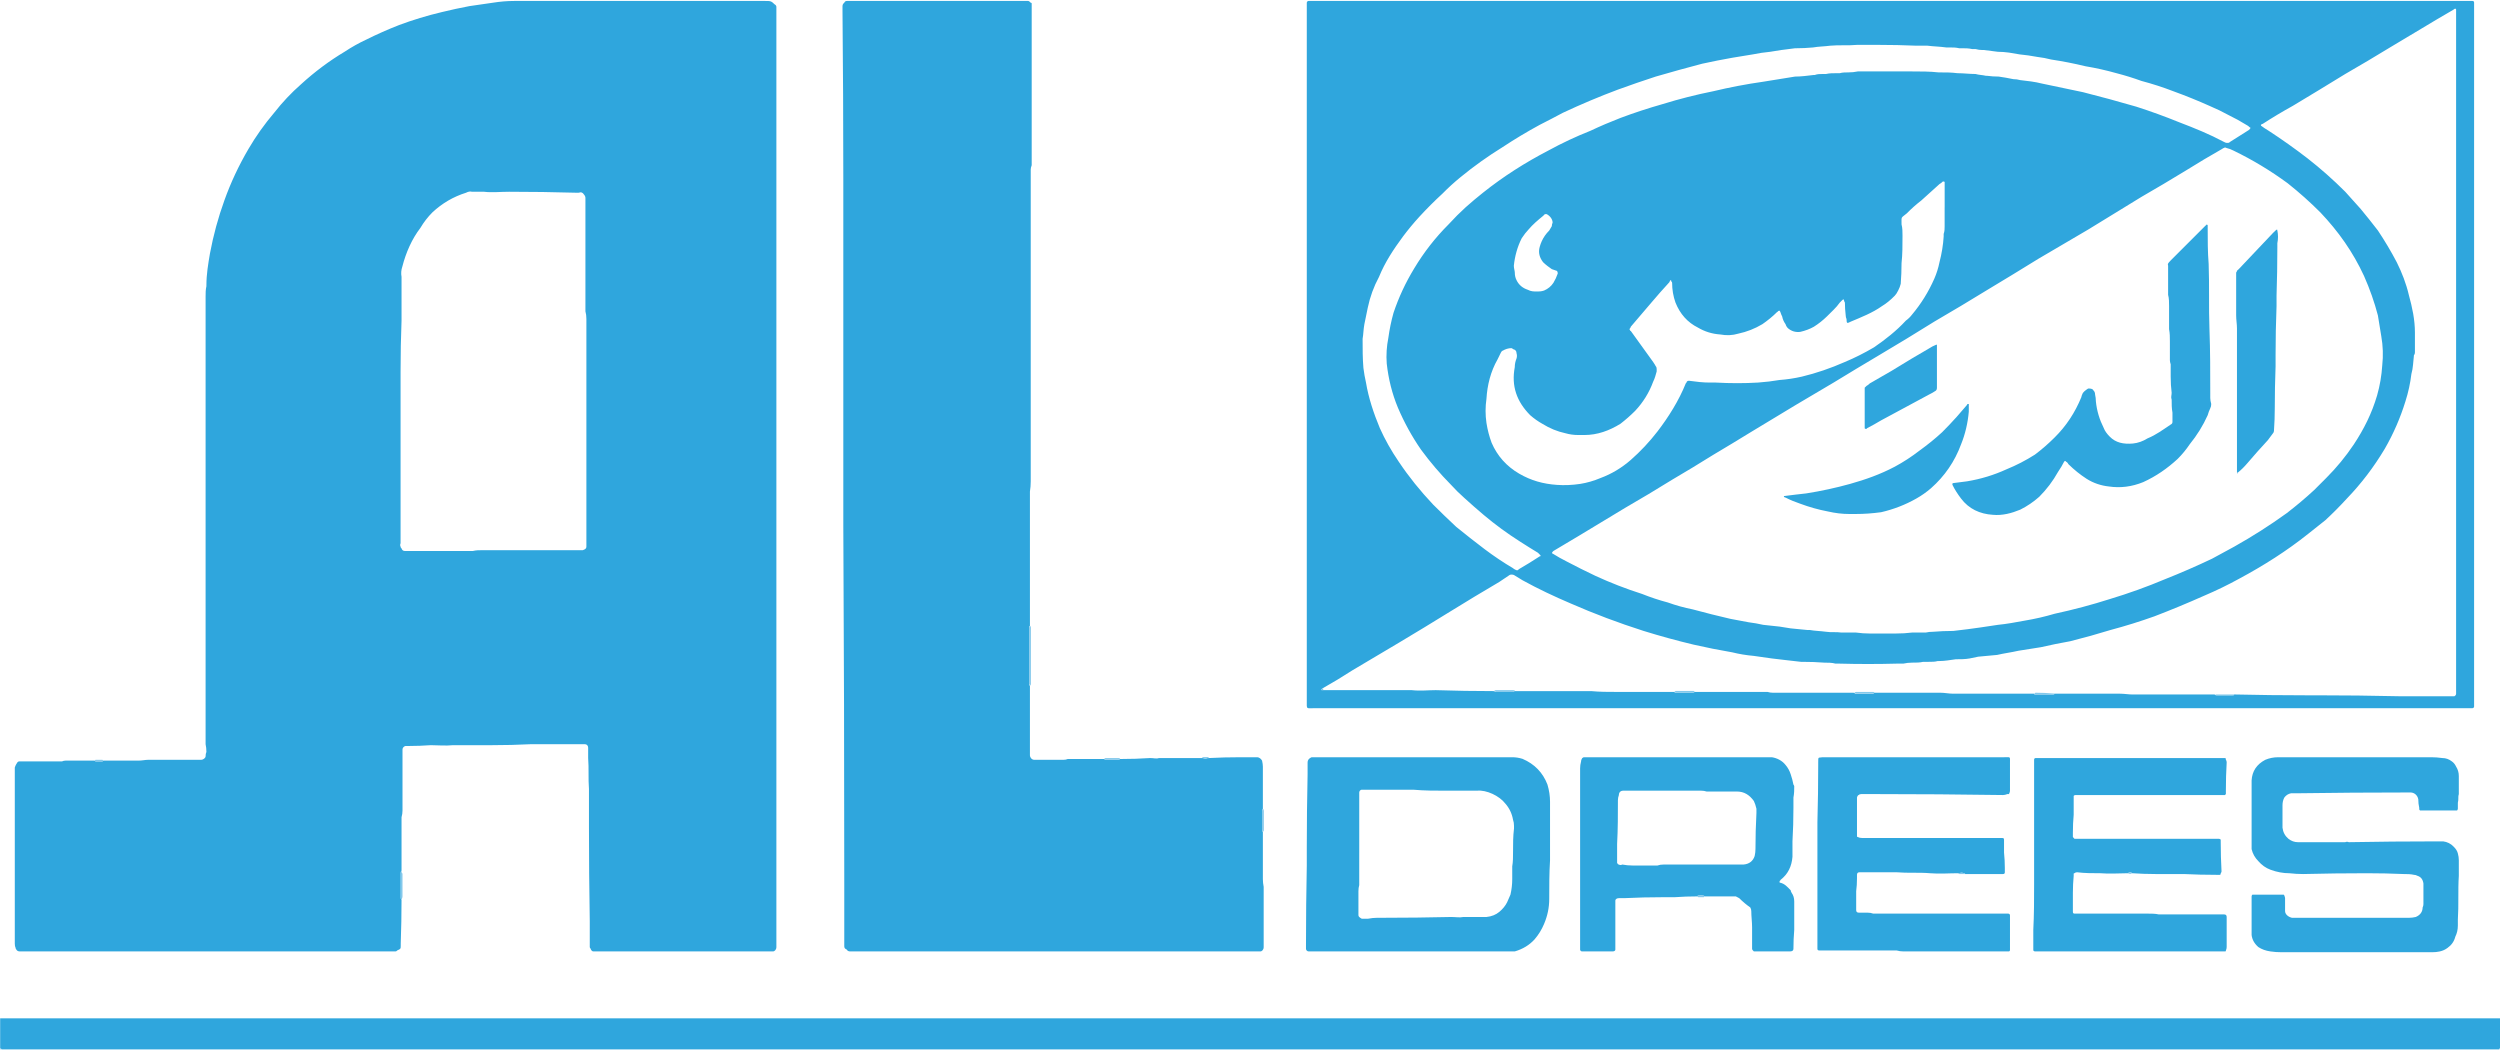
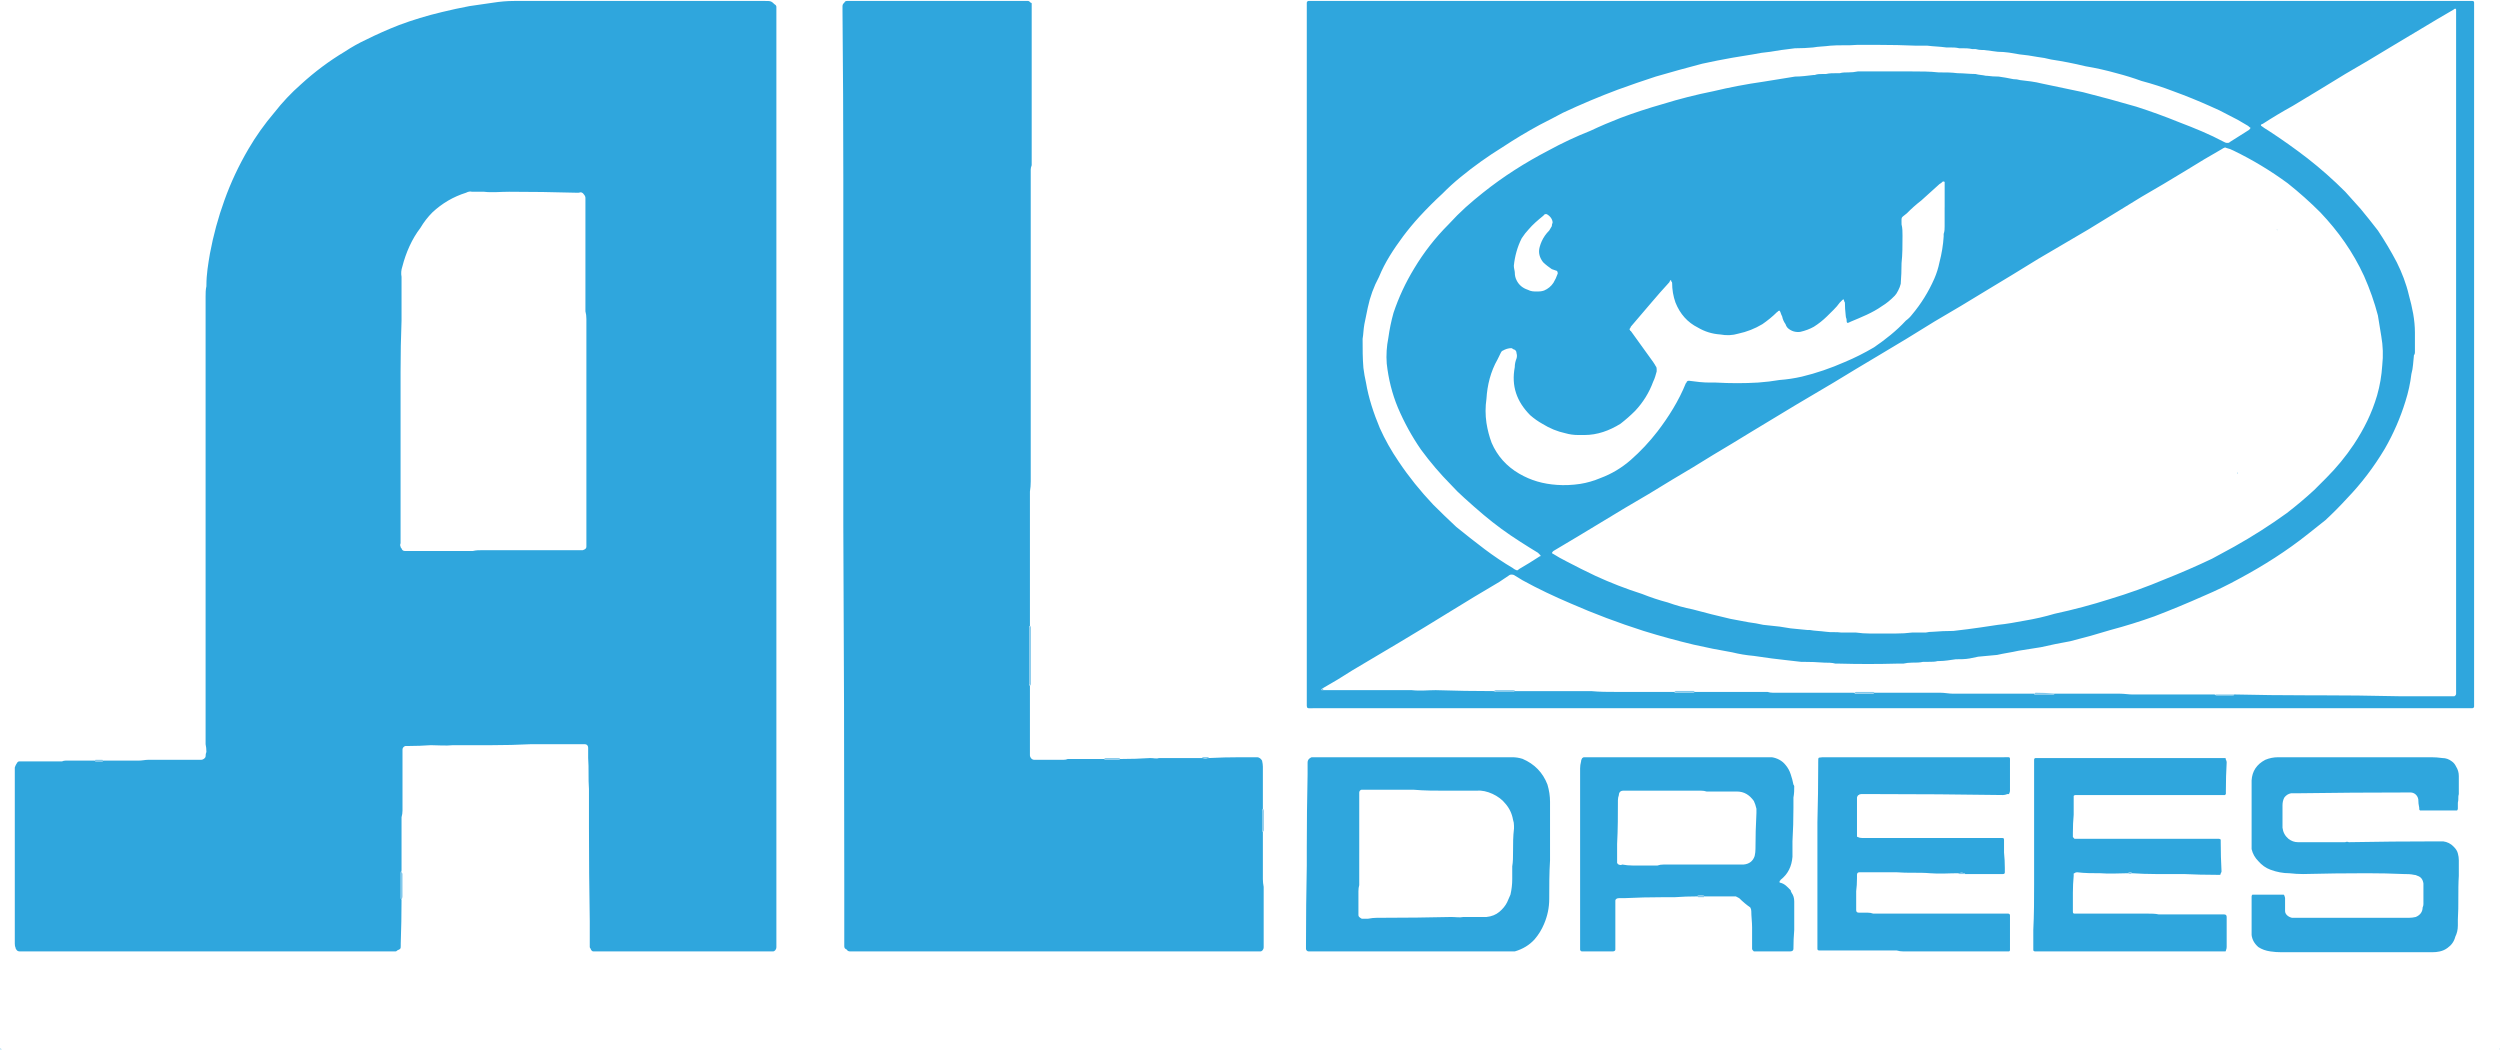
<svg xmlns="http://www.w3.org/2000/svg" version="1.2" viewBox="0 0 1554 653" width="1554" height="653">
  <title>351065_1679988883-1-pdf-svg</title>
  <defs>
    <clipPath clipPathUnits="userSpaceOnUse" id="cp1">
      <path d="m-562.08-412.29h6364.28v8995.02h-6364.28z" />
    </clipPath>
  </defs>
  <style>
		.s0 { fill: #2fa6dd } 
		.s1 { fill: #83c8eb } 
	</style>
  <g id="Clip-Path: Page 1" clip-path="url(#cp1)">
    <g id="Page 1">
-       <path id="Path 109" class="s0" d="m1553.5 652.3q-2.2 0-3.8 0-772.7 0-1544.8 0-2.2 0-3.8 0-0.5-0.6-1-0.6v-18.7q2.1 0 4.2 0h1545.4q2.2 0 4.3 0v18.7q-0.5 0-0.5 0.6z" />
      <path id="Path 110" fill-rule="evenodd" class="s1" d="m0.1 651.7q0.5 0 1 0.6-0.5 0-1 0zm1553.4 0.5q0 0 0.5-0.5v0.5q-0.5 0-0.5 0z" />
      <path id="Path 111" fill-rule="evenodd" class="s0" d="m64.2 472.8q11.2 0 21.9 0c2.1 0 4.3-0.5 5.9-0.5q4.3 0 8 0 11.2 0 21.9 0 1.6 0 3.2 0c1.1 0 2.7-1.1 2.7-2.2q0-1.6 0.5-2.7 0-2.6-0.5-4.8 0-3.2 0-5.8 0-75.4 0-150.7 0-60.9 0-121.8c0-2.1 0-4.2 0.5-6.4q0-0.5 0-0.5c0-6.9 1.1-13.3 2.2-19.8q3.2-17.1 9-33.1 5.9-16.5 15-32 6.9-11.8 16-22.5 7.5-9.6 16.6-17.6 12.8-11.7 27.2-20.3 6.5-4.3 13.4-7.5 9.6-4.8 20.3-9 12.8-4.8 26.7-8.1 8.6-2.1 17.1-3.7 7.5-1.1 14.5-2.1 6.9-1.1 13.3-1.1 77 0 153.9 0 1.1 0 2.2 0c3.2 0 3.7 0 5.8 2.1q1.1 0.6 1.1 1.6 0 2.2 0 3.8 0 223.8 0 447.6 0 65.2 0 129.8 0 1.6 0 3.2c0 1.6-1.1 2.7-2.1 2.7q-0.6 0-1.1 0-1.1 0-2.1 0-52.4 0-105.3 0-1.6 0-3.2 0-0.6 0-1.1-0.6-0.5-0.5-0.5-1-0.6-0.6-0.6-1.1 0-3.7 0-6.9c0-2.7 0-4.9 0-7.5q0-1.1 0-1.6-0.5-29.4-0.5-58.8 0-11.2 0-22.4 0-0.6 0-1.1c-0.5-6.4 0-12.8-0.5-19.2q0-3.2 0-6.4c0-1.1-0.6-2.2-2.2-2.2q-1 0-2.1 0-15.5 0-31.5 0-11.8 0.6-24.1 0.6-11.2 0-23 0-0.5 0-1 0c-4.8 0.5-9.6 0-13.9 0q-7 0.5-13.4 0.5-1 0-2.1 0c-1.1 0-2.1 1.1-2.1 2.1q0 1.1 0 1.6 0 18.2 0 36.4 0 2.1-0.6 4.2 0 1.6 0 3.2 0 13.4 0 26.8 0 1.6 0 3.2c-0.5 0.5-0.5 1-0.5 1.6q0 7.4 0 14.4 0 0.5 0 1.1 0 0.5 0.5 1 0 13.4-0.5 27.3 0 0.5 0 1c0 2.2 0 2.2-2.2 3.2q-0.5 0.6-1 0.6-1.1 0-2.2 0-114.8 0-229.2 0-1.1 0-2.1 0-1.6 0-2.2-1.1-0.5-0.5-0.5-1.1-0.5-1-0.5-2.6 0-9.1 0-18.7 0-43.8 0-88.2 0-1.6 0-2.6c0.5-1.6 1-2.2 1.6-3.2q0.5-0.6 1-0.6 1.1 0 2.2 0 10.6 0 21.3 0 1.6 0 3.2 0 1.1-0.5 2.2-0.5 9.1 0 18.1 0l0.6 0.5q2.1 0 4.3 0zm300.3-241.4q0-16.6 0-33.1 0-2.7-0.6-4.8 0-3.2 0-6.4 0-26.8 0-53.5 0-5.3 0-10.6 0-1.1-1-2.2c-0.6-1-1.6-1.6-3.2-1q-0.6 0-1.6 0-20.9-0.6-41.7-0.6c-5.4 0-10.7 0.6-15.5 0q-0.6 0-1.6 0-2.7 0-5.9 0-1.6-0.5-3.7 0.6-11.8 3.7-20.9 12.2-4.3 4.3-7.5 9.7c-5.3 6.9-9 15.4-11.2 24q-1.1 3.2-0.5 6.4 0 13.4 0 27.2-0.6 15.5-0.6 31.6 0 2.1 0 3.7 0 2.1 0 3.7 0 13.9 0 28.3 0 35.3 0 71.1-0.5 1.1 0 2.1 0 0.6 0.6 1.1 0.5 1.6 2.1 1.6 1.1 0 2.7 0 18.7 0 37.4 0 1.1 0 2.1 0c2.2-0.5 3.8-0.5 5.9-0.5q13.4 0 26.7 0 16.6 0 33.7 0 0.5 0 1.6 0 0.5 0 0.5 0c1.6-0.6 2.2-1.1 2.2-2.2q0-1.6 0-3.2 0-52.3 0-105.2zm453.1 208.8c-5.9 0-5.3 1.1-5.3-4.8q0-214.7 0-430 0-1.6 0-3.7c0-0.5 0.5-1.1 1-1.1q0.6 0 1.1 0 1.6 0 2.7 0 358 0 716 0 1.6 0 3.8 0 1 0 1 1.1 0 0.5 0 1.6 0 1.1 0 2.7 0 214.7 0 430 0 1.6 0 3.2c0 0.5-0.5 1-1 1q-1.6 0-3.2 0-19.8 0-39.6 0c-119.3 0-557.5 0-676.5 0zm235.7-10.1q21.9 0 43.8 0 0.5 0 1.6 0 1.6 0.5 3.2 0.5 7.5 0 15 0 17.6 0 35.2 0c0.6 0 1.1 0.6 1.1 0.6q5.3 0 11.2 0c0 0 0.5-0.6 1.1-0.6q0.5 0 1.6 0 19.2 0 39 0c2.7 0 5.3 0.6 8 0.6q7 0 14.4 0 17.7 0 35.8 0c0 0.5 0.6 0.5 1.1 0.5q5.4 0 10.7 0c0.5 0 0.5 0 1.1-0.5q1 0 2.1 0 19.2 0 38.5 0c2.6 0 5.3 0.5 8 0.5q7.5 0 14.4 0 18.2 0 36.4 0c0.5 0.5 1 0.5 1 0.5q5.4 0 10.2 0c0.5 0 1 0 1-0.5q0.6 0 1.1 0 21.4 0.5 42.8 0.5 1 0 1.6 0 2.4 0 4.8 0 26.7 0 52.9 0.6 15.5 0 31 0 1.6 0 2.6 0 1.1-0.6 1.1-1.6 0-1.1 0-2.7 0-209.9 0-419.3 0-1.1 0-2.2 0-0.5 0-1c0-0.6-0.5-0.6-0.5-0.6q-0.6 0-1.1 0.6-5.3 3.2-10.1 5.9-15 9-29.4 17.6-13.9 8.5-27.8 16.5-16.6 10.2-32.6 19.8-9.6 5.3-18.7 11.2-0.6 0-1.1 0.6v0.5q2.1 1.6 4.8 3.2 12.3 8 24.1 17.1 12.3 9.6 23.5 20.8 4.8 5.4 9.6 10.7 5.3 6.4 10.7 13.4 6.4 9.6 11.7 19.7c3.2 6.4 5.9 13.4 7.5 20.3 2.2 8 3.8 15.5 3.8 23.5q0 6.4 0 12.3 0 1.1-0.6 1.6c-0.5 4.3-0.5 8-1.6 11.8q-1 8.5-3.7 17-4.8 15.5-12.8 29.4-10.2 17.1-23.6 31-6.4 7-13.3 13.4-5.4 4.2-10.7 8.5c-13.4 10.7-27.8 19.8-42.7 27.8q-10.7 5.9-22 10.7-15.5 6.9-30.9 12.8-13.4 4.8-27.3 8.5-12.3 3.8-25.1 7-9.1 1.6-18.2 3.7-6.9 1.1-13.9 2.2c-4.3 1-9.1 1.6-13.3 2.6q-5.9 0.6-11.8 1.1-2.7 0.5-5.3 1.1c-2.7 0.5-5.9 0.5-8.6 0.5-3.7 0.5-6.9 1.1-10.1 1.1q-0.6 0-1.1 0c-1.6 0.5-3.7 0.5-5.9 0.5q-1.6 0-3.2 0c-2.1 0.5-4.3 0.5-6.9 0.5q-2.7 0-5.4 0.6-2.1 0-3.7 0-18.2 0.5-36.4 0-1 0-2.1 0c-2.1-0.6-4.8-0.6-6.9-0.6q-6.5-0.5-13.4-0.5-0.5 0-1.1 0-4.8-0.5-9.6-1.1-4.3-0.5-8.5-1-5.7-0.8-11.3-1.6-6.9-0.6-13.3-2.2-12.3-2.1-24.1-4.8-15.5-3.7-31-8.5-23.5-7.5-45.4-17.1c-10.1-4.3-20.3-9.1-29.9-14.4q-2.7-1.7-5.4-3.3-1.6-0.5-2.6 0-3.2 2.2-6.4 4.3-15.5 9.1-31 18.7-15.5 9.6-31.6 19.2-14.4 8.6-28.8 17.1-9.1 5.9-18.7 11.3 0 0-0.5 0.5v0.5q0 0 0.5 0 0 0 0.5 0 22.5 0 44.9 0 5.4 0 10.2 0c5.3 0.6 10.1 0 14.9 0q18.2 0.6 36.4 0.6c0 0 0.5 0.5 1 0.5q5.4 0 10.7 0c0.5 0 0.5-0.5 1.1-0.5q1.1 0 2.7 0 11.2 0 22.4 0 11.2 0 22.4 0c5.4 0.5 10.2 0.5 15.5 0.5q17.7 0 35.8 0c0.6 0 0.6 0.5 1.1 0.5q5.4 0 10.7 0c0.5 0 1.1-0.5 1.1-0.5zm116.5-36.3q4.2 0 8.5 0 5.4 0 10.2-0.6 3.2 0 6.4 0 1 0 2.1 0 2.1-0.5 4.8-0.5 5.9-0.5 11.8-0.5 0.5 0 0.5 0 4.8-0.6 9.1-1.1 3.7-0.5 8-1.1c3.2-0.5 7-1 10.7-1.6 5.3-0.5 11.2-1.6 16.6-2.6q9.6-1.6 18.7-4.3 17.6-3.8 34.2-9.1 17.6-5.3 34.2-12.3 14.9-5.9 29.4-12.8 6.9-3.7 13.8-7.5 17.1-9.6 32.6-20.8 9.1-7 17.1-14.4 3.8-3.8 7.5-7.5 9.6-9.6 17.1-20.8c6.4-9.7 11.2-19.3 14.5-30.5q2.6-9.1 3.2-18.7 1-9.1-0.6-18.1-1-6.5-2.1-12.9-3.2-12.3-8.6-24.5c-6.9-15-16-27.8-27.2-39.6q-9.6-9.6-20.3-18.1-16.1-11.8-33.7-20.3-2.1-1.1-4.3-1.6-1-0.6-1.6 0-0.5 0-1 0.5-11.3 6.4-22.5 13.4-13.9 8.5-27.8 16.5-16.5 10.2-33.1 20.3-15.5 9.1-31 18.2-15.5 9.6-31.5 19.2-16.6 10.2-33.1 19.8-17.1 10.7-34.2 20.8-14.5 8.6-28.4 17.1-11.7 6.9-23.5 13.9-13.9 8.5-28.3 17.1-11.2 6.9-23 13.9-12.8 8-25.6 15.5-14.5 9-29.4 17.6-13.9 8.5-28.3 17.1-8.1 4.8-16.1 9.6-0.5 0.5-0.5 0.5c-0.5 0.6-0.5 1.1 0 1.1q4.3 2.7 8.5 4.8 9.1 4.8 18.2 9.1 13.9 6.4 28.9 11.2 8 3.2 16 5.3 7.5 2.7 15.5 4.3 11.8 3.2 23.5 5.9 5.4 1.1 11.2 2.1 4.8 0.6 9.1 1.6 4.8 0.6 10.2 1.1 3.2 0.5 6.9 1.1 5.4 0.5 10.2 1 1 0 1.6 0c3.2 0.6 6.4 0.6 10.1 1.1 3.2 0.5 6.4 0 9.6 0.5 3.2 0 5.9 0 9.1 0q4.3 0.6 8.6 0.6 3.7 0 7.5 0zm-2.2-365.9q-6.9 0-13.3 0c-5.4 0.5-11.3 0-16.6 0.5-3.7 0.5-7.5 0.5-10.7 1.1q-5.3 0.5-10.7 0.5-0.5 0-0.5 0-4.3 0.5-8.6 1.1-3.2 0.5-6.9 1.1-5.4 0.5-10.7 1.6-6.4 1-12.8 2.1-9.1 1.6-18.7 3.7-14.5 3.8-28.9 8-11.7 3.8-23.5 8.1-17.1 6.4-34.2 14.4-6.9 3.7-14.4 7.5-11.8 6.4-23 13.8-13.9 8.6-26.2 18.7-5.9 4.8-11.2 10.2-7.5 6.9-14.4 14.4-5.4 5.9-10.2 12.3c-5.9 8-11.2 16-14.9 25.1q-4.9 9.1-7 19.2-1.1 5.4-2.1 10.2c-0.6 3.2-0.6 6.4-1.1 9.1 0 6.4 0 12.2 0.5 18.1q0.6 4.8 1.6 9.1c1.6 9.6 4.8 19.2 8.6 28.3q4.8 10.7 11.7 20.8c6.5 9.7 13.4 18.2 21.4 26.7q7 7 14.4 13.9 8.6 7 17.7 13.9 8.5 6.4 17.6 11.8 0.5 0.5 1.6 1 1.1 0.6 1.6 0 0.6-0.5 0.6-0.5 6.4-3.7 12.2-7.5 0.6-0.5 1.1-0.5 0-0.5 0-0.5-1.1-1.1-1.6-1.6-5.3-3.2-11.2-7-11.8-7.5-22.5-16.5-6.4-5.4-12.2-10.7-4.3-3.8-8.1-8-10.1-10.2-18.7-21.9-8.5-12.3-14.4-26.2-5.3-12.8-6.9-27.3-0.6-8 1-16 1.1-8 3.2-15.5 4.8-14.4 12.9-27.7 9-15 21.3-27.3 5.4-5.9 10.7-10.7 5.4-4.8 10.7-9c12.8-10.2 26.2-18.7 40.6-26.2q12.8-7 26.2-12.3 9.1-4.3 18.7-8 12.8-4.8 26.2-8.6 15.5-4.8 31.5-8 15.5-3.7 31-5.9 9.6-1.6 19.8-3.2c3.7 0 7.5-0.5 11.7-1q0 0 0.6 0c1.6-0.6 3.2-0.6 4.8-0.6q1.1 0 2.1 0c2.2-0.5 4.3-0.5 6.4-0.5q1.1 0 2.2 0c1.6-0.5 3.7-0.5 5.3-0.5q3.2 0 5.9-0.6 2.1 0 4.3 0 14.9 0 29.4 0c5.3 0 11.2 0 16.5 0.6 4.3 0 8 0 11.8 0.5 3.7 0 7.5 0.5 11.2 0.5 2.1 0.6 4.3 0.6 6.4 1.1q0.6 0 0.6 0 3.7 0.5 7.4 0.5 4.3 0.6 9.1 1.6 2.2 0 4.3 0.6c4.3 0.5 9.1 1 13.3 2.1q12.9 2.7 25.7 5.4 16.6 4.2 33.1 9 13.4 4.3 26.7 9.7c9.7 3.7 18.8 7.4 27.8 12.2q1.1 0.6 1.6 0.6 0.6 0 1.1 0 0.5 0 1.1-0.6 5.9-3.7 11.7-7.4 0.6-0.6 0.6-0.6c0.5-0.5 0.5-1 0-1q-1.1-1.1-2.2-1.6-5.3-3.3-10.7-5.9-5.8-3.2-12.2-5.9-10.7-4.8-22.5-9.1-9.6-3.7-19.8-6.4-7.4-2.7-15.5-4.8-9.6-2.7-19.2-4.3-10.7-2.6-21.4-4.2-4.2-1.1-8.5-1.6-5.9-1.1-11.2-1.6-3.3-0.6-6.5-1.1-3.7-0.5-6.9-0.5-4.3-0.6-8.6-1.1-0.5 0-1 0-2.2 0-4.3-0.6-1.1 0-2.1 0c-2.2-0.5-4.3-0.5-5.9-0.5q-1.1 0-2.1 0c-2.2-0.5-3.8-0.5-5.9-0.5q-1.1 0-2.2 0c-4.2-0.6-8-0.6-11.7-1.1q-1.1 0-2.2 0-2.6 0-4.8 0-11.7-0.5-23.5-0.5zm41.2 100.9q0-6.9 0-12.8 0-1.6 0-2.7c0-0.5-0.6-0.5-1.1-0.5q-1.1 1.1-2.1 1.6-5.9 5.4-11.3 10.2-4.8 3.7-9 8c-3.8 3.2-3.3 1.6-3.3 6.9 0.6 2.2 0.6 4.8 0.6 7 0 5.8 0 11.7-0.6 17.1q0 6.4-0.5 12.8-0.5 2.1-1.6 4.2-1.1 2.2-2.1 3.2-4 4.1-8 6.5c-5.9 4.2-12.9 6.9-19.3 9.6-2.1 1-2.7 1.6-2.7-1.6q-0.5-1.1-0.5-2.2-0.5-4.2-0.5-8-0.6-1-0.6-1.6c0-0.5-0.5-0.5-1 0q-0.6 0.6-1.6 1.6c-2.2 3.2-5.4 5.9-8 8.6q-3.8 3.7-8.1 6.4-3.7 2.1-8.5 3.2-4.3 0.5-7.5-2.2-1.1-1-1.6-2.6-1.6-2.2-2.1-4.8-0.6-1.1-1.1-2.7c-0.5-1.1-0.5-1.1-1.6-0.5q0 0.5-0.5 0.5c-2.7 2.7-5.9 5.3-9.1 7.5q-7 4.2-15 5.9-5.3 1.6-11.2 0.5-7.5-0.5-13.9-4.3-9.6-4.8-13.9-15.5-2.1-5.9-2.1-12.3 0-0.5-0.6-1 0 0 0-0.6-0.5 0-0.5 0-0.5 0.6-0.5 1.1-5.9 6.4-11.3 12.8-6.4 7.5-12.8 15 0 0.5-0.5 1-0.5 0.6 0 1.1 0 0.5 0.5 0.5 7 9.7 13.9 19.3 1.1 1.6 1.6 2.6 0.6 0.6 0.6 1.7 0 0.5 0 1.6c-0.6 2.1-1.1 4.2-2.2 6.4q-3.7 10.1-11.2 18.1-4.3 4.3-9.1 8c-6.9 4.3-14.4 7-22.4 7q-2.2 0-3.8 0-4.2 0-8-1.1-7.5-1.6-14.4-5.9-3.8-2.1-7.5-5.3c-8.5-8.6-11.8-18.2-9.6-29.9q0-2.7 1.1-5.4 0.5-1.6 0-3.2 0-2.1-2.2-2.6-0.5-0.6-1.1-0.6c-1.6 0-3.7 0.6-5.3 1.6q-0.5 0-1.1 1.1-1 2.1-2.1 4.3c-4.3 7.5-6.4 16-6.9 24.5q-1.1 7.5 0 15 1 6.4 3.2 12.3 5.3 12.3 17.1 19.2c7.4 4.3 14.9 6.4 23.5 7q6.9 0.5 14.4-0.6 6.4-1 12.8-3.7 10.2-3.8 18.7-11.2 9.1-8 16.6-17.7c6.9-9 13.3-19.2 17.6-29.9q0.6-0.5 0.6-1 0.5-0.6 1-0.6 0 0 0.6 0c4.2 0.6 8.5 1.1 12.8 1.1 1.6 0 2.7 0 3.7 0 9.1 0.5 17.7 0.5 26.2 0q7-0.5 13.4-1.6 6.9-0.5 13.9-2.1 13.3-3.2 26.7-9.1 9.1-3.8 18.1-9.1c7-4.8 13.9-10.2 19.8-16.6q2.2-1.6 3.8-3.7 8.5-10.1 13.9-22.4 2.1-4.8 3.2-10.2 2.1-8 2.6-16 0-0.5 0-1.6c0.6-1.6 0.6-3.2 0.6-4.8q0-5.9 0-11.8zm-253.3 52.4c1 0 2.6 0 4.3-0.6q3.7-1.6 5.8-4.8 1.6-2.6 2.7-5.8 0-1.1-0.5-1.6-1.6-0.6-3.2-1.1c-1.6-1.1-3.8-2.7-5.4-4.3-2.1-2.7-3.2-5.9-2.1-9.6q1-3.7 3.2-6.9 1.1-1.6 2.7-3.2 1-1.6 1.6-2.7 0-1.1 0.5-2.2c0-2.1-1.6-4.2-3.7-5.3q-0.6 0-1.1 0-0.5 0.5-1.1 1.1c-3.2 2.6-6.4 5.3-9.1 8.5q-2.1 2.2-4.2 5.4c-2.7 5.3-4.3 11.2-4.9 17.1 0 1.6 0.6 3.2 0.6 4.2q0 2.7 1.1 4.8 2.1 4.3 6.9 5.9c2.1 1.1 3.7 1.1 5.9 1.1zm-315.3 245.2q0 13.8 0 27.7 0 7 0 13.9 0 0.5 0 1.6c0 1.1 1.1 2.7 2.7 2.7q1 0 2.1 0 8 0 16 0 1.6 0 2.7-0.5 1.1 0 2.2 0 10.1 0 20.3 0c0.5 0 0.5 0.5 1 0.5q3.8 0 8 0c0.6 0 0.6-0.5 1.1-0.5q9.6 0 18.7-0.6c2.2 0 3.8 0.6 5.4 0q0.5 0 1.6 0 12.3 0 25.1 0h0.5q1.6 0.6 3.2 0h0.6q9.6-0.5 19.7-0.5 2.7 0 5.4 0 2.4 0 4.8 0c1.6 0 2.6 1.1 3.2 2.1q0.5 2.2 0.5 3.8 0 9 0 18.1 0 3.8 0 8-0.5 0.6-0.5 1.6 0 3.2 0 6.4 0 2.7 0 4.9 0 1 0.5 1.6 0 14.4 0 29.3 0 2.2 0.5 4.8 0 0.6 0 1.6 0 17.1 0 34.8 0 0.5 0 1c0 1.6-1 2.7-2.1 2.7q-0.5 0-1.1 0-1 0-2.6 0c-1.1 0-250.1 0-251.2 0q-1.6 0-2.1-1.1c-1.1-0.5-1.6-1-1.6-2.1q0-1.6 0-3.7 0-17.7 0-34.8 0-111.6-0.6-223.2 0-65.2 0-130.4 0-2.6 0-5.3 0-1.6 0-3.2 0-37.9 0-76.4 0-52.3-0.5-104.2 0-1.6 0-3.2c0-1 0.5-1.6 1.1-2.1q0.5-1.1 1.6-1.1 1.6 0 2.7 0 53.4 0 106.8 0 1.6 0 3.2 0 0.6 0 1.6 1.1 0.6 0 0.6 0.5 0 1.6 0 3.2 0 15 0 30.5 0 31 0 62 0 2.1 0 4.8-0.6 1.6-0.6 2.6 0 57.7 0 115.9 0 39 0 78 0 3.2-0.5 6.4 0 1.6 0 3.2 0 39.6 0 79.1 0 0.5 0 1.1-0.5 0.5-0.5 1 0 1.1 0 2.2 0 15.5 0 30.9 0 1.1 0 2.2 0 0.5 0.5 1.1z" />
      <path id="Path 112" fill-rule="evenodd" class="s0" d="m816.6 591.4q-1.6 0-3.2 0c-0.6 0-1.6-0.6-1.6-1.6q0-1.1 0-2.2 0-25.1 0.5-49.6 0-2.2 0-4.9 0-2.1 0-4.2 0-1.1 0-2.2 0-22.4 0.5-45.4 0-3.7 0-7.4c0-1.1 0.6-2.2 1.6-2.7q0.6-0.5 1.1-0.5 2.7 0 4.8 0 59.9 0 119.7 0 3.2 0 6.4 1 11.2 4.8 15.5 16 1.6 5.4 1.6 10.7 0 18.2 0 36.3c-0.5 8.1-0.5 16.1-0.5 24.1q0 8-3.2 15.5-2.2 5.3-5.9 9.6-4.8 5.3-12.3 7.5-1.6 0-2.7 0-1 0-2.6 0c-19.8 0-100 0-119.7 0zm28.3-60.9q0 10.1 0 19.7-0.5 1.6-0.5 3.8 0 7.5 0 14.9 0 0.6 0.5 1.1 0.5 0.5 1.6 1.1 1.6 0 3.7 0 3.2-0.6 5.9-0.6 1.6 0 3.2 0 21.4 0 42.8-0.5c2.6 0 5.3 0.5 7.5 0q3.7 0 6.9 0 3.7 0 7.5 0 4.8-0.5 8-3.2 3.2-2.7 4.8-5.9 1.1-2.6 2.1-4.8 1.1-4.8 1.1-9.6 0-3.7 0-8c0.5-2.7 0.5-5.9 0.5-9.1 0-4.8 0-9.6 0.6-14.4q0-1.1 0-1.6 0-2.2-0.6-3.8-1-5.8-4.8-10.1c-3.7-4.8-11.7-8.6-17.6-8-6.4 0-12.8 0-19.8 0-6.4 0-12.8 0-19.7-0.6q-15.5 0-30.5 0-1.1 0-1.6 0c-1.1 0-1.6 1.1-1.6 1.7q0 1 0 2.6 0 17.6 0 35.3zm619.9-59.8q22.9 0 46.5 0 3.2 0 6.9 0.5 3.2 0 5.9 2.1 1.6 1.1 2.6 3.2 1.7 2.7 1.7 5.9 0 5.6 0 11.2c-0.6 1.6 0 3.2-0.6 5.4q0 1.6 0 3.7c0 0.5-0.5 1.1-0.5 1.1q-0.6 0-1.6 0-9.6 0-19.8 0-0.5 0-1.6 0l-0.5-0.6q0-0.5 0-1-0.6-2.7-0.6-5.4c-0.5-2.6-2.6-4.2-4.8-4.2q-1 0-1.6 0-34.7 0-68.9 0.5-1.6 0-3.8 0-2.6 0.5-4.2 2.7-1.1 2.1-1.1 4.8 0 4.8 0 9.6 0 2.1 0 4.3 0.5 4.2 3.7 6.9 2.7 2.1 5.9 2.1 1.6 0 3.2 0 10.2 0 20.3 0c2.2 0 4.3 0 5.9 0q1.1-0.5 2.2 0 27.2-0.5 53.9-0.5 2.2 0 4.8 0 3.8 0.5 6.4 3.2 2.2 2.1 2.7 4.3 0.6 2.1 0.6 4.2 0 4.9 0 9.7c-0.6 9 0 18.1-0.6 27.2q0 1.6 0 3.7 0 3.8-1.6 7-1.1 4.3-4.8 6.9-2.1 1.6-4.8 2.2-2.1 0.5-4.8 0.5-47 0-93.5 0-3.8 0-7-0.5-4.3-0.6-7.5-2.7-3.7-3.2-4.2-7.5 0-1 0-1.6 0-7.5 0-14.9 0-2.7 0-5.4 0-1 0-2.1c0-0.6 0.5-1.1 0.5-1.1q0.5 0 1.1 0 8.5 0 17.1 0 0.5 0 1 0c0.6 0 0.6 0.5 0.6 0.5q0.5 1.1 0.5 1.7 0 2.6 0 5.3 0 1.6 0 2.7c0 2.1 2.1 3.7 4.3 4.2q1.1 0 2.1 0 35.3 0 70.6 0 2.1 0 4.2-0.5c2.7-1.1 4.3-3.2 4.3-5.9q0.5-1 0.5-2.1 0-5.9 0-11.2 0-1.1 0-1.6-0.5-3.8-3.7-4.8-1.1-0.6-2.1-0.6c-2.2-0.5-4.3-0.5-6.4-0.5q-11.3-0.5-23-0.5-19.8 0-39.6 0.5-4.2 0-8.5-0.5-5.9 0-11.8-2.2-4.3-1.6-7.5-5.3-3.2-3.2-4.2-7.5 0-2.7 0-4.8 0-3.7 0-6.9c0-2.2 0-4.3 0-5.9q0-1.1 0-2.7 0-9.6 0-19.2 0-1.6 0-3.2 0.5-8.6 8.5-12.8 3.8-1.6 8-1.6 11.3 0 22.5 0 12.8 0 26.2 0zm-247.4 72.1c-5.9 0-11.8 0.5-17.7 0-6.9-0.6-13.9 0-20.8-0.6q-10.7 0-21.4 0-1.1 0-1.6 0-1.6 0-1.6 1.6 0 1.1 0 2.2 0 4.2-0.5 8c0 4.3 0 8 0 11.7q0 1.6 1.6 1.6 2.6 0 5.3 0 2.1 0 3.7 0.6 1.7 0 3.3 0 38.4 0 76.9 0 2.1 0 3.7 0c0.6 0 1.1 0.5 1.1 1q0 0.6 0 1.6 0 9.1 0 18.7 0 0.6 0 1.6l-0.5 0.6q-1.1 0-2.2 0-7.4 0-15.5 0-24 0-48 0-2.2 0-4.3-0.6-1.6 0-3.2 0-21.4 0-42.2 0-1.6 0-2.7 0-1.1 0-1.1-1 0-1.1 0-2.2 0-34.7 0-69.4 0-1.6 0-3.2 0-2.2 0-3.8 0.5-18.1 0.5-35.7 0-1.1 0-1.6c0-3.8 0-2.7 2.7-3.2q1.6 0 2.7 0 55 0 110.1 0c4.2 0 3.7-0.6 3.7 3.2q0 9 0 17.6 0 1.1-0.5 1.6 0 0.5 0 0.5-0.6 0-1.1 0-1.6 0.6-2.7 0.6-40-0.6-80.1-0.6-4.3 0-8 0-1.1 0-1.6 0.6-0.6 0-0.6 0.5-0.5 0.5-0.5 1.1 0 11.7 0 22.9 0 0.6 0 1.1c0 0.5 0.5 0.5 0.5 0.5q1.1 0.6 2.7 0.6 15 0 30.5 0 27.2 0 54.5 0 1 0 2.1 0c1.1 0 1.1 0.5 1.1 1.6q0 3.7 0 7.4 0.5 4.8 0.5 9.7 0 1.6 0 2.6 0 1.1-1.1 1.1-3.2 0-5.8 0-1.6 0-3.2 0-7.5 0-14.5 0c-0.5-0.5-0.5-0.5-1-0.5q-1.1-0.6-2.7 0zm105.3 0c-5.4 0-11.3 0.5-17.1 0-4.9 0-9.7 0-14.5-0.6q-1 0-1.6 0.6c-0.5 0-0.5 0-0.5 0.5q0 0.5 0 1.1-0.5 5.3-0.5 10.6 0 5.7 0 11.3 0 0 0 0.5 0 1.1 1 1.1 1.1 0 2.2 0 13.3 0 27.2 0 8 0 16 0c2.2 0 4.9 0 7 0.5q1.1 0 2.1 0 17.7 0 35.8 0 1.1 0 2.7 0 1.6 0 1.6 1.6 0 0.5 0 1.6 0 8.6 0 17.1 0 1.1-0.5 2.1c0 0.6 0 0.6-1.1 0.6q-1.1 0-2.1 0-49.7 0-99.4 0-7 0-13.9 0-1.1 0-2.2 0-0.5 0-1-0.6 0-1 0-2.1c0-3.2 0-6.9 0-10.7 0.5-9.6 0.5-19.2 0.5-28.3q0-14.4 0-28.8 0-23 0-46 0-1.6 0-2.6 0-1.1 1.1-1.1 1.6 0 2.6 0 56.2 0 111.7 0 1.6 0 3.2 0c0.6 0 0.6 0.5 0.6 1.1q0.5 0.5 0.5 1.6-0.5 8.5-0.5 17.6 0 1.1 0 2.1 0 0-0.6 0.6 0 0-0.5 0-1.1 0-2.1 0-45.5 0-90.3 0-0.6 0-1.1 0.5 0 5.9 0 11.7-0.5 5.4-0.5 11.3 0 1 0 2.6 0.5 0.6 1 1.1 1.6 0 3.2 0 41.7 0 83.9 0 1.1 0 2.7 0c0.5 0 1.1 0.5 1.1 0.5q0 1.1 0 1.6 0 9.1 0.5 18.2 0 0.5-0.5 1.1 0 1-0.6 1-1 0-2.1 0-10.2 0-20.3-0.5-2.7 0-5.4 0-5.8 0-12.2 0-7 0-14.5-0.5-1-1.1-2.6 0z" />
      <path id="Path 113" fill-rule="evenodd" class="s0" d="m1054.9 557.2q-6.9 0-13.9 0.5-3.7 0-6.9 0-12.3 0-24.6 0.6-1.6 0-3.2 0c-1.1 0-2.2 0.5-2.2 1.6q0 1.6 0 2.6 0 12.3 0 24.6 0 1.6 0 3.2c0 0.5-0.5 1.1-1.6 1.1q-0.5 0-1 0-8.6 0-16.6 0-0.5 0-1.6 0c-0.5 0-1.1-0.6-1.1-1.1q0-1.6 0-2.7 0-23.5 0-47 0-31.5 0-63 0-2.1 0.6-4.3 0-1 0.5-1.6 0-0.5 1.1-1 2.6 0 5.8 0 7 0 13.9 0 46 0 91.4 0 2.7 0 5.9 0c3.2 0.5 6.4 2.1 8.5 4.8q2.2 2.6 3.2 5.8 1.1 3.2 1.7 6.4 0.5 0.6 0.5 1.1c0 2.1 0 4.3-0.5 7q0 3.2 0 6.4 0 10.6-0.6 20.8 0 4.8 0 9.6c-0.5 5.9-2.7 10.7-7.5 14.4q0 0.6-0.5 0.6c0 0.5 0 1 0 1 3.2 0.6 4.8 2.7 6.9 4.8q0 0.6 0.6 1.6 1.6 2.2 1.6 5.4 0 8.8 0 17.6-0.5 5.9-0.5 11.8 0 1.6-2.2 1.6-0.5 0-1.6 0-9.1 0-18.2 0-1 0-1.6 0-0.5 0-1 0c-0.6-0.6-1.1-1.1-1.1-1.6q0-1.1 0-1.6 0-5.9 0-11.8c0-3.2-0.5-6.9-0.5-10.1q0-1.1-0.6-2.2-3.7-2.6-6.9-5.8-1.1-0.6-2.1-1.1-1.7 0-3.8 0-5.9 0-12.3 0-1.6 0-3.2 0c-0.5-0.6-1.6-0.6-2.7-0.6-1 0-1.6 0-2.1 0.6zm2.1-19.8q12.3 0 24.1 0 1.6 0 2.7 0 5.3-0.5 6.9-5.3 0.5-2.2 0.5-4.3 0-11.2 0.6-22.4 0-1.1 0-2.7-0.6-2.7-1.6-4.8c-2.7-3.7-5.9-5.9-10.7-5.9q-8 0-15.5 0-1.6 0-3.2 0-1.6-0.5-3.2-0.5-23.5 0-46.5 0-1.1 0-2.2 0c-1.6 0-2.6 1.1-2.6 2.7q-0.6 1.6-0.6 3.2c0 9 0 18.1-0.5 27.2 0 3.2 0 6.9 0 10.1q0 0.6 0 1.7 0.5 1 1.1 1 1 0.6 2.1 0 3.2 0.6 6.4 0.6 7.5 0 15 0 0.5 0 0.5 0 1.6-0.6 3.8-0.6 11.7 0 22.9 0z" />
      <path id="Path 114" class="s1" d="m640.2 426.3q0-0.5-0.5-1.1 0-1 0-2.1 0-15.5 0-31 0-1 0-2.1 0.5-0.5 0.5-1.1 0.6 0.6 0.6 1.1 0 0.5 0 1.6 0 16 0 32 0 1.1 0 1.6 0 0.6-0.6 1.1zm-390.6 133q-0.5-0.5-0.5-1 0-0.6 0-1.1 0-7 0-14.4c0-0.6 0-1.1 0.5-1.6q0 0.5 0 1 0.6 0.6 0.6 1.1 0 6.9 0 13.9c0 1.1-0.6 1.6-0.6 2.1zm535.4-42.2q-0.5-0.5-0.5-1.6 0-2.1 0-4.8 0-3.2 0-6.4 0-1.1 0.5-1.6c0.6 0.5 0.6 1.1 0.6 1.6q0 4.3 0 8.5 0 1.7 0 3.3 0 0.5-0.6 1zm-88.7-45.4c-0.5 0-0.5 0.6-0.5 0.6q-4.3 0-8.5 0c-0.6 0-0.6-0.6-1.1-0.6 0.5 0 0.5-0.5 1.1-0.5q4.2 0 8 0c0.5 0 0.5 0 1 0.5zm-632.1 1.1l-0.5 0.5q-2.2 0-4.3 0l-0.6-0.5 0.6-0.5q2.1 0 4.3 0zm990.7 84.3c0.5-0.5 1-0.5 2.1-0.5 1.1 0 2.1 0 2.7 0.5l-0.6 0.6q-1.6 0-3.2 0c-0.5 0-0.5 0-1-0.6zm-303.5-85.9c0 0 0 0-0.6 0q-1.6 0.5-2.7 0c-0.5 0-0.5 0-1 0 0.5-0.6 0.5-0.6 1-0.6q1.1 0 2.7 0c0 0 0.6 0 0.6 0.6zm465.9 71.5h0.6q1.6-0.5 2.6 0c0.6 0 0.6 0 1.1 0.6q-0.5 0-1.1 0-1 0-2.6 0c0 0-0.6 0-0.6-0.6zm105.3 0q1.6-1 2.7 0-1.1 1.1-2.7 0zm-33.7-48q0.6-0.6 1.1-0.6-0.5 0-1.1 0.6z" />
      <path id="Path 116" class="s1" d="m928.8 429.5c0.5-0.5 0.5-0.5 1.1-0.5q5.3 0 10.6 0c0.6 0 1.1 0 1.1 0.5 0 0-0.5 0.6-1.1 0.6q-5.3 0-10.6 0c-0.6 0-0.6-0.6-1.1-0.6zm335.6 1.6c0.5 0 0.5-0.5 1-0.5q5.4 0 11.3 0.5h0.5c0 0.6-0.5 0.6-1.1 0.6q-5.3 0-10.7 0c-0.5 0-0.5 0-1-0.6zm-111.7-0.5c0 0 0.5-0.5 1.1-0.5q5.3 0 10.6 0c0.6 0 0.6 0.5 1.1 0.5-0.5 0-0.5 0.5-1.1 0.5q-5.3 0-10.6 0c-0.6 0-1.1-0.5-1.1-0.5zm-112.2-0.5c0.5 0 1-0.6 1-0.6q5.9 0 11.3 0c0 0 0.5 0.6 1 0.6-0.5 0-1 0.5-1 0.5q-5.4 0-11.3 0c0 0-0.5-0.5-1-0.5zm336.6 1.6h0.6q5.3 0 10.6 0c0.6 0 0.6 0 1.1 0-0.5 0.5-1.1 0.5-1.1 0.5q-5.3 0-10.1 0c-0.5 0-1.1 0-1.1-0.5zm-554.6-3.8q0 0.6 0 1.1 0 0-0.6 0 0 0-0.5 0v-0.5q0.5-0.6 1.1-0.6z" />
-       <path id="Path 118" class="s0" d="m1350.4 256.5c-0.5-2.7-0.5-5.4-0.5-8.1-0.6-1.6 0-2.6 0-4.2q-0.6-4.8-0.6-10.2c0-2.6 0-4.8 0-7.5q-0.5-1.6-0.5-2.6 0-5.9 0-11.8c0-2.6 0-4.8-0.5-7.5q0-1 0-2.6 0-5.9 0-11.8c0-2.1 0-4.8-0.6-6.9q0-1.6 0-2.7 0-6.9 0-13.9 0-0.5 0-1.6-0.5-1 0.6-2.1 0.5-0.6 1-1.1 10.7-10.7 21.4-21.4 0.5-0.5 1.1-1l0.5 0.5q0 0.5 0 1.6c0 7.5 0 15 0.6 22.5 0.5 13.3 0 27.2 0.5 40.5 0.5 13.4 0.5 26.8 0.5 40.1q0 1.6 0 2.7 0 1.6 0.6 3.7 0 1.6-0.6 2.7-1 2.1-1.6 4.3-4.3 9.6-11.2 18.1-3.2 4.8-7.5 9.1c-6.4 5.9-13.3 10.7-21.4 14.4q-10.6 4.3-21.3 2.7c-4.8-0.5-9.7-2.1-13.9-4.8q-5.9-3.8-11.3-9.1-0.5-1.1-1.6-1.6c0-0.5-0.5-0.5-1 0q-1.6 3.2-3.8 6.4-4.8 8.6-11.7 15.5-5.4 4.8-11.8 8c-5.3 2.2-11.2 3.8-17.1 3.2-8-0.5-14.9-3.7-19.7-10.1q-3.3-4.3-5.4-8.6c0-0.5 0-1 0.5-1q4.3-0.6 8.6-1.1 12.8-2.1 24.6-7.5 9.1-3.7 17.6-9.1 6.4-4.8 12.3-10.7 10.7-10.6 16.6-25.1 0-0.5 0.5-1.6c0.5-1.6 2.1-2.6 3.7-3.7 1.1 0 2.7 0 3.2 1.1q1.1 1 1.1 2.6 0.5 2.2 0.5 4.3c0.6 5.9 2.2 11.2 4.9 16.6q1 2.6 3.7 5.3c3.7 3.8 8.5 4.8 14.4 4.3q4.8-0.5 9.1-3.2c5.4-2.2 9.6-5.4 14.4-8.6q1.1-0.5 1.1-1.6 0-3.2 0-5.8zm65.2-113.3q0.8 4 0 8 0 1.1 0 2.7 0 15-0.5 29.9 0 3.2 0 6.4-0.6 15.5-0.6 30.5c0 2.6 0 4.8 0 6.9q-0.5 13.4-0.5 26.2 0 6.9-0.5 13.9 0 1-0.6 1.6-1.6 2.1-3.2 4.3-6.4 6.9-12.8 14.4-2.7 3.2-5.9 5.8 0 0-0.5 0 0-1.6 0-3.2 0-43.2 0-86.5c0-2.7-0.5-5.3-0.5-8q0-12.8 0-25.1 0-1.1 0-1.6 0.5-0.5 0.5-1.1 0.5-0.5 1.1-1 10.6-11.3 21.3-22.5 1.1-1 2.2-2.1 0.5 0.5 0.5 0.5zm-261.8 176.3q-2.2 0-4.3 0c-4.3 0-8.6-0.5-13.4-1.6q-8.5-1.6-17.1-4.8-4.8-1.6-9.1-3.8-0.5 0-1-0.5 0-0.5 0-0.5 0.5 0 0.5 0c4.3-0.6 9.1-1.1 13.4-1.6q13.9-2.2 27.2-5.9c9.6-2.7 18.7-5.9 27.8-10.7q8-4.3 15.5-10.1 7.5-5.4 13.9-11.3 4.8-4.8 9.1-9.6 3.2-3.7 6.4-7.4c0-0.6 0.5-0.6 1.1-0.6q0 2.4 0 4.8c-0.6 7-2.2 13.9-4.8 20.3q-5.9 16-18.7 27.3-4.3 3.7-9.1 6.4-10.2 5.8-21.9 8.5-8.1 1.1-15.5 1.1zm50.2-90.8q0 5.9 0 12.3 0 1.6-1.1 2.1-1.6 1.1-3.7 2.1-15 8.1-29.9 16.1-4.3 2.6-8.6 4.8 0 0-0.5 0.5c-0.6 0-1.1 0-1.1-0.5q0-4.3 0-8 0-1.6 0-3.2 0-5.9 0-11.8 0-1.1 0-2.1 0.5-0.6 1.1-1.1 1-0.5 2.1-1.6 13.4-7.5 26.2-15.5 6.4-3.7 12.8-7.5 1.1-0.5 2.2-1h0.5q0 1 0 1.6 0 6.4 0 12.8z" />
      <path id="Path 119" class="s1" d="m1390.5 293.8q0.5 0 0.5 0 0 0.6 0 0.6-0.5 0-0.5-0.6zm25.1-150.6q0 0-0.5-0.5 0.5 0 0.5 0 0 0 0 0.5z" />
    </g>
  </g>
</svg>